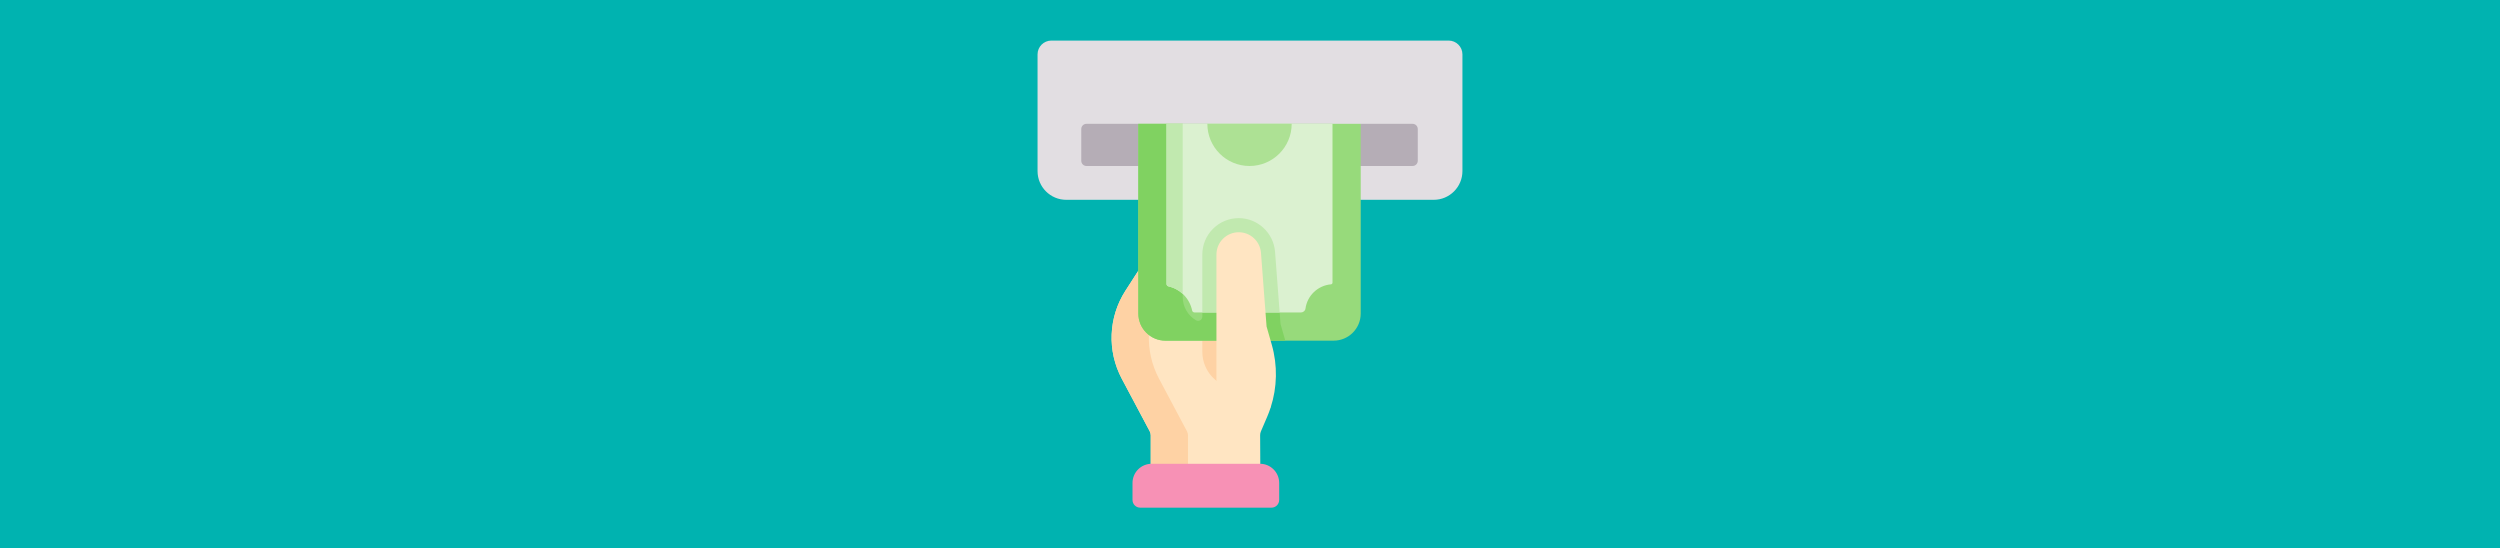
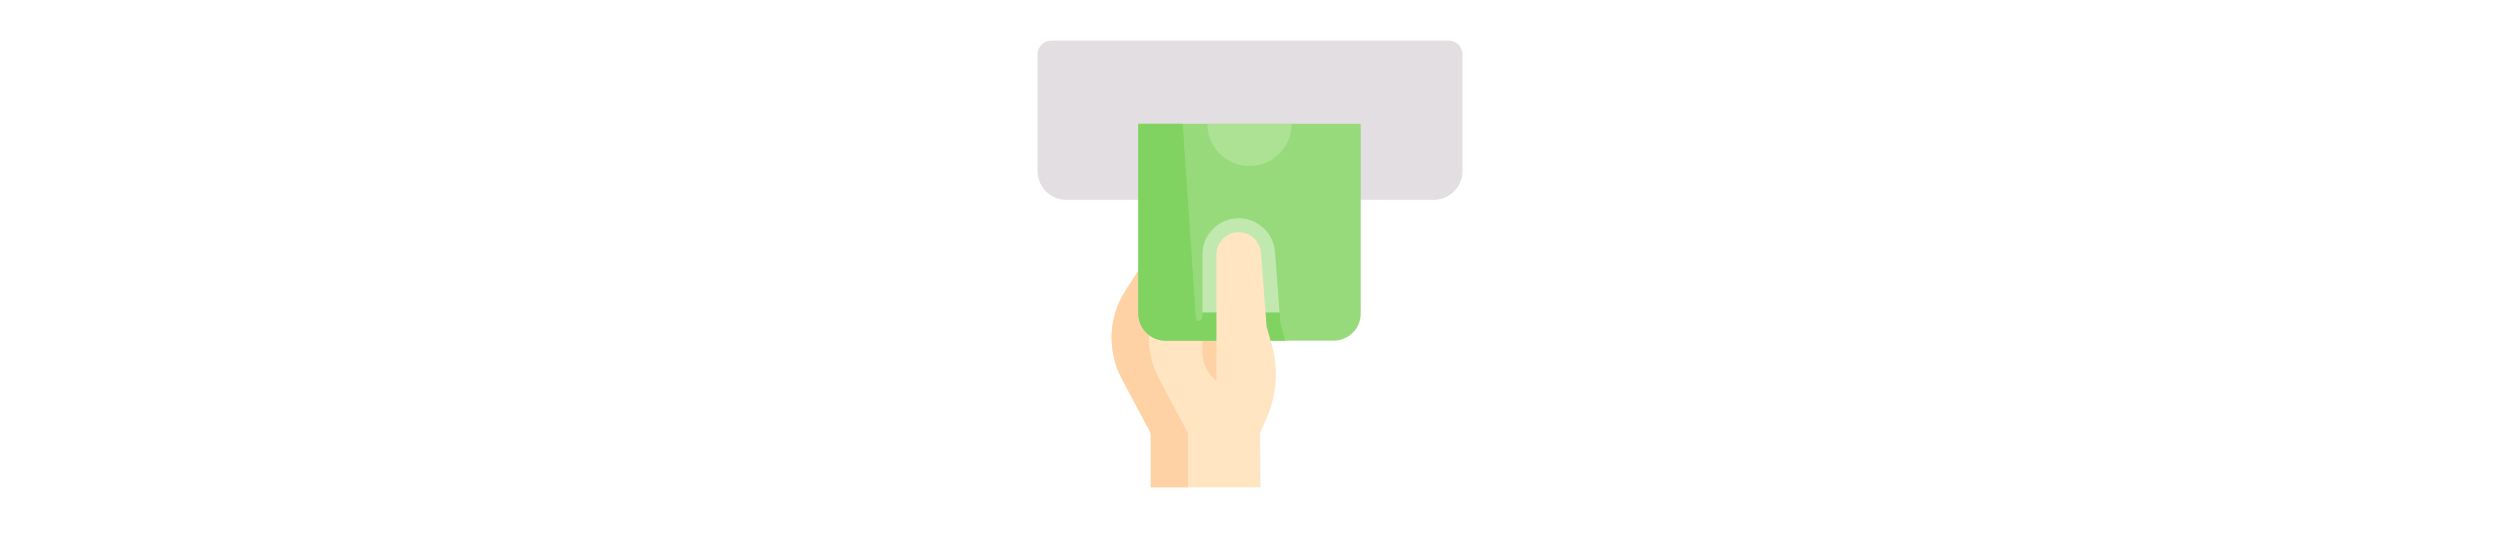
<svg xmlns="http://www.w3.org/2000/svg" width="100%" height="100%" viewBox="0 0 1140 250" version="1.1" xml:space="preserve" style="fill-rule:evenodd;clip-rule:evenodd;stroke-linejoin:round;stroke-miterlimit:2;">
-   <rect x="0" y="0" width="1140" height="250" style="fill:rgb(0,179,176);" />
  <g transform="matrix(0.416,0,0,0.416,463.5,18.5)">
    <g id="XMLID_859_">
      <g>
        <path d="M239.2,230.31L278.637,402.259C277.544,405.662 276.286,409.014 274.873,412.314L267.953,428.444C267.396,429.733 267.117,431.115 267.117,432.507L267.427,489.703L147.198,489.703L147.198,432.693C147.198,431.177 146.826,429.692 146.125,428.361L115.444,370.639C99.242,340.134 100.779,303.254 119.466,274.202L133.584,252.277L239.2,230.31Z" style="fill:rgb(255,229,194);fill-rule:nonzero;" />
      </g>
    </g>
    <path d="M186.961,428.361L156.279,370.639C140.078,340.134 141.614,303.254 160.301,274.202L174.42,252.277L241.06,238.417L239.2,230.311L133.584,252.278L119.466,274.204C100.779,303.255 99.242,340.135 115.444,370.641L146.125,428.362C146.826,429.693 147.198,431.178 147.198,432.694L147.198,489.704L188.033,489.704L188.033,432.694C188.033,431.177 187.662,429.692 186.961,428.361Z" style="fill:rgb(254,210,164);fill-rule:nonzero;" />
-     <path d="M287.999,503.556L287.999,484.932C287.999,473.312 278.578,463.891 266.958,463.891L148.256,463.891C136.635,463.891 127.214,473.312 127.214,484.932L127.214,503.556C127.214,508.219 130.995,511.999 135.657,511.999L279.555,511.999C284.218,512 287.999,508.219 287.999,503.556Z" style="fill:rgb(247,145,181);fill-rule:nonzero;" />
    <g>
      <g>
        <path d="M473.719,0C482.085,0 488.868,6.782 488.868,15.149L488.868,143.072C488.868,160.46 474.77,174.558 457.393,174.558L54.607,174.558C37.23,174.558 23.132,160.46 23.132,143.072L23.132,15.149C23.132,6.782 29.914,-0 38.281,-0L473.719,0Z" style="fill:rgb(226,222,226);fill-rule:nonzero;" />
      </g>
    </g>
    <g>
-       <path d="M434.219,91.26L377.383,91.26L368.542,100.243L155.799,100.243L133.587,91.26L76.749,91.26C73.604,91.26 71.057,93.807 71.057,96.953L71.057,131.79C71.057,134.936 73.604,137.483 76.749,137.483L434.219,137.483C437.365,137.483 439.912,134.936 439.912,131.79L439.912,96.953C439.912,93.807 437.365,91.26 434.219,91.26Z" style="fill:rgb(181,173,182);fill-rule:nonzero;" />
      <path d="M273.883,381.529L239.2,230.31L203.754,237.682L203.754,341.153C203.754,363.451 221.832,381.529 244.131,381.529L273.883,381.529Z" style="fill:rgb(254,210,164);fill-rule:nonzero;" />
      <path d="M163.354,328.951L347.615,328.951C364.056,328.951 377.384,315.623 377.384,299.182L377.384,91.259L133.584,91.259L133.584,299.182C133.584,315.623 146.913,328.951 163.354,328.951Z" style="fill:rgb(151,218,123);fill-rule:nonzero;" />
-       <path d="M289.477,310.664L283.471,231.53C281.897,210.842 264.413,194.639 243.666,194.639C233.003,194.639 222.98,198.79 215.442,206.327C207.905,213.866 203.754,223.888 203.754,234.55L203.754,302.632C203.754,306.203 199.862,308.431 196.794,306.606C188.072,301.416 182.227,291.901 182.227,281.014L182.227,91.259L133.584,91.259L133.584,299.182C133.584,315.623 146.913,328.951 163.354,328.951L294.705,328.951L289.477,310.664Z" style="fill:rgb(128,210,97);fill-rule:nonzero;" />
-       <path d="M164.524,91.259L164.524,266.836C164.524,268.07 165.374,269.145 166.579,269.415C179.647,272.347 189.884,282.75 192.578,295.906C192.83,297.134 193.914,298.013 195.168,298.013L312.006,298.013C314.296,298.013 316.507,296.169 316.809,293.898C318.705,279.629 330.33,268.439 344.798,267.197C345.705,267.119 346.445,266.294 346.445,265.384L346.445,91.259L164.524,91.259Z" style="fill:rgb(219,241,208);fill-rule:nonzero;" />
-       <path d="M166.578,269.414C172.535,270.751 177.891,273.653 182.226,277.647L182.226,91.259L164.524,91.259L164.524,266.836C164.524,268.069 165.374,269.144 166.578,269.414Z" style="fill:rgb(193,233,175);fill-rule:nonzero;" />
+       <path d="M289.477,310.664L283.471,231.53C281.897,210.842 264.413,194.639 243.666,194.639C233.003,194.639 222.98,198.79 215.442,206.327C207.905,213.866 203.754,223.888 203.754,234.55L203.754,302.632C203.754,306.203 199.862,308.431 196.794,306.606L182.227,91.259L133.584,91.259L133.584,299.182C133.584,315.623 146.913,328.951 163.354,328.951L294.705,328.951L289.477,310.664Z" style="fill:rgb(128,210,97);fill-rule:nonzero;" />
      <path d="M215.442,206.326C207.905,213.865 203.754,223.887 203.754,234.549L203.754,298.012L288.517,298.012L283.471,231.529C281.897,210.841 264.413,194.638 243.666,194.638C233.003,194.638 222.98,198.789 215.442,206.326Z" style="fill:rgb(193,233,175);fill-rule:nonzero;" />
      <path d="M301.707,91.259C301.707,116.788 281.012,137.482 255.484,137.482C229.957,137.482 209.261,116.787 209.261,91.259L301.707,91.259Z" style="fill:rgb(173,225,148);fill-rule:nonzero;" />
      <g id="XMLID_730_">
        <g>
          <path d="M279.895,333.43C286.351,356.067 285.877,380.035 278.637,402.259L219.224,402.259L219.224,234.549C219.224,227.794 221.957,221.689 226.381,217.264C230.805,212.84 236.921,210.107 243.666,210.107C256.454,210.107 267.076,219.956 268.046,232.703L274.172,313.402L279.895,333.43Z" style="fill:rgb(255,229,194);fill-rule:nonzero;" />
        </g>
      </g>
    </g>
  </g>
</svg>